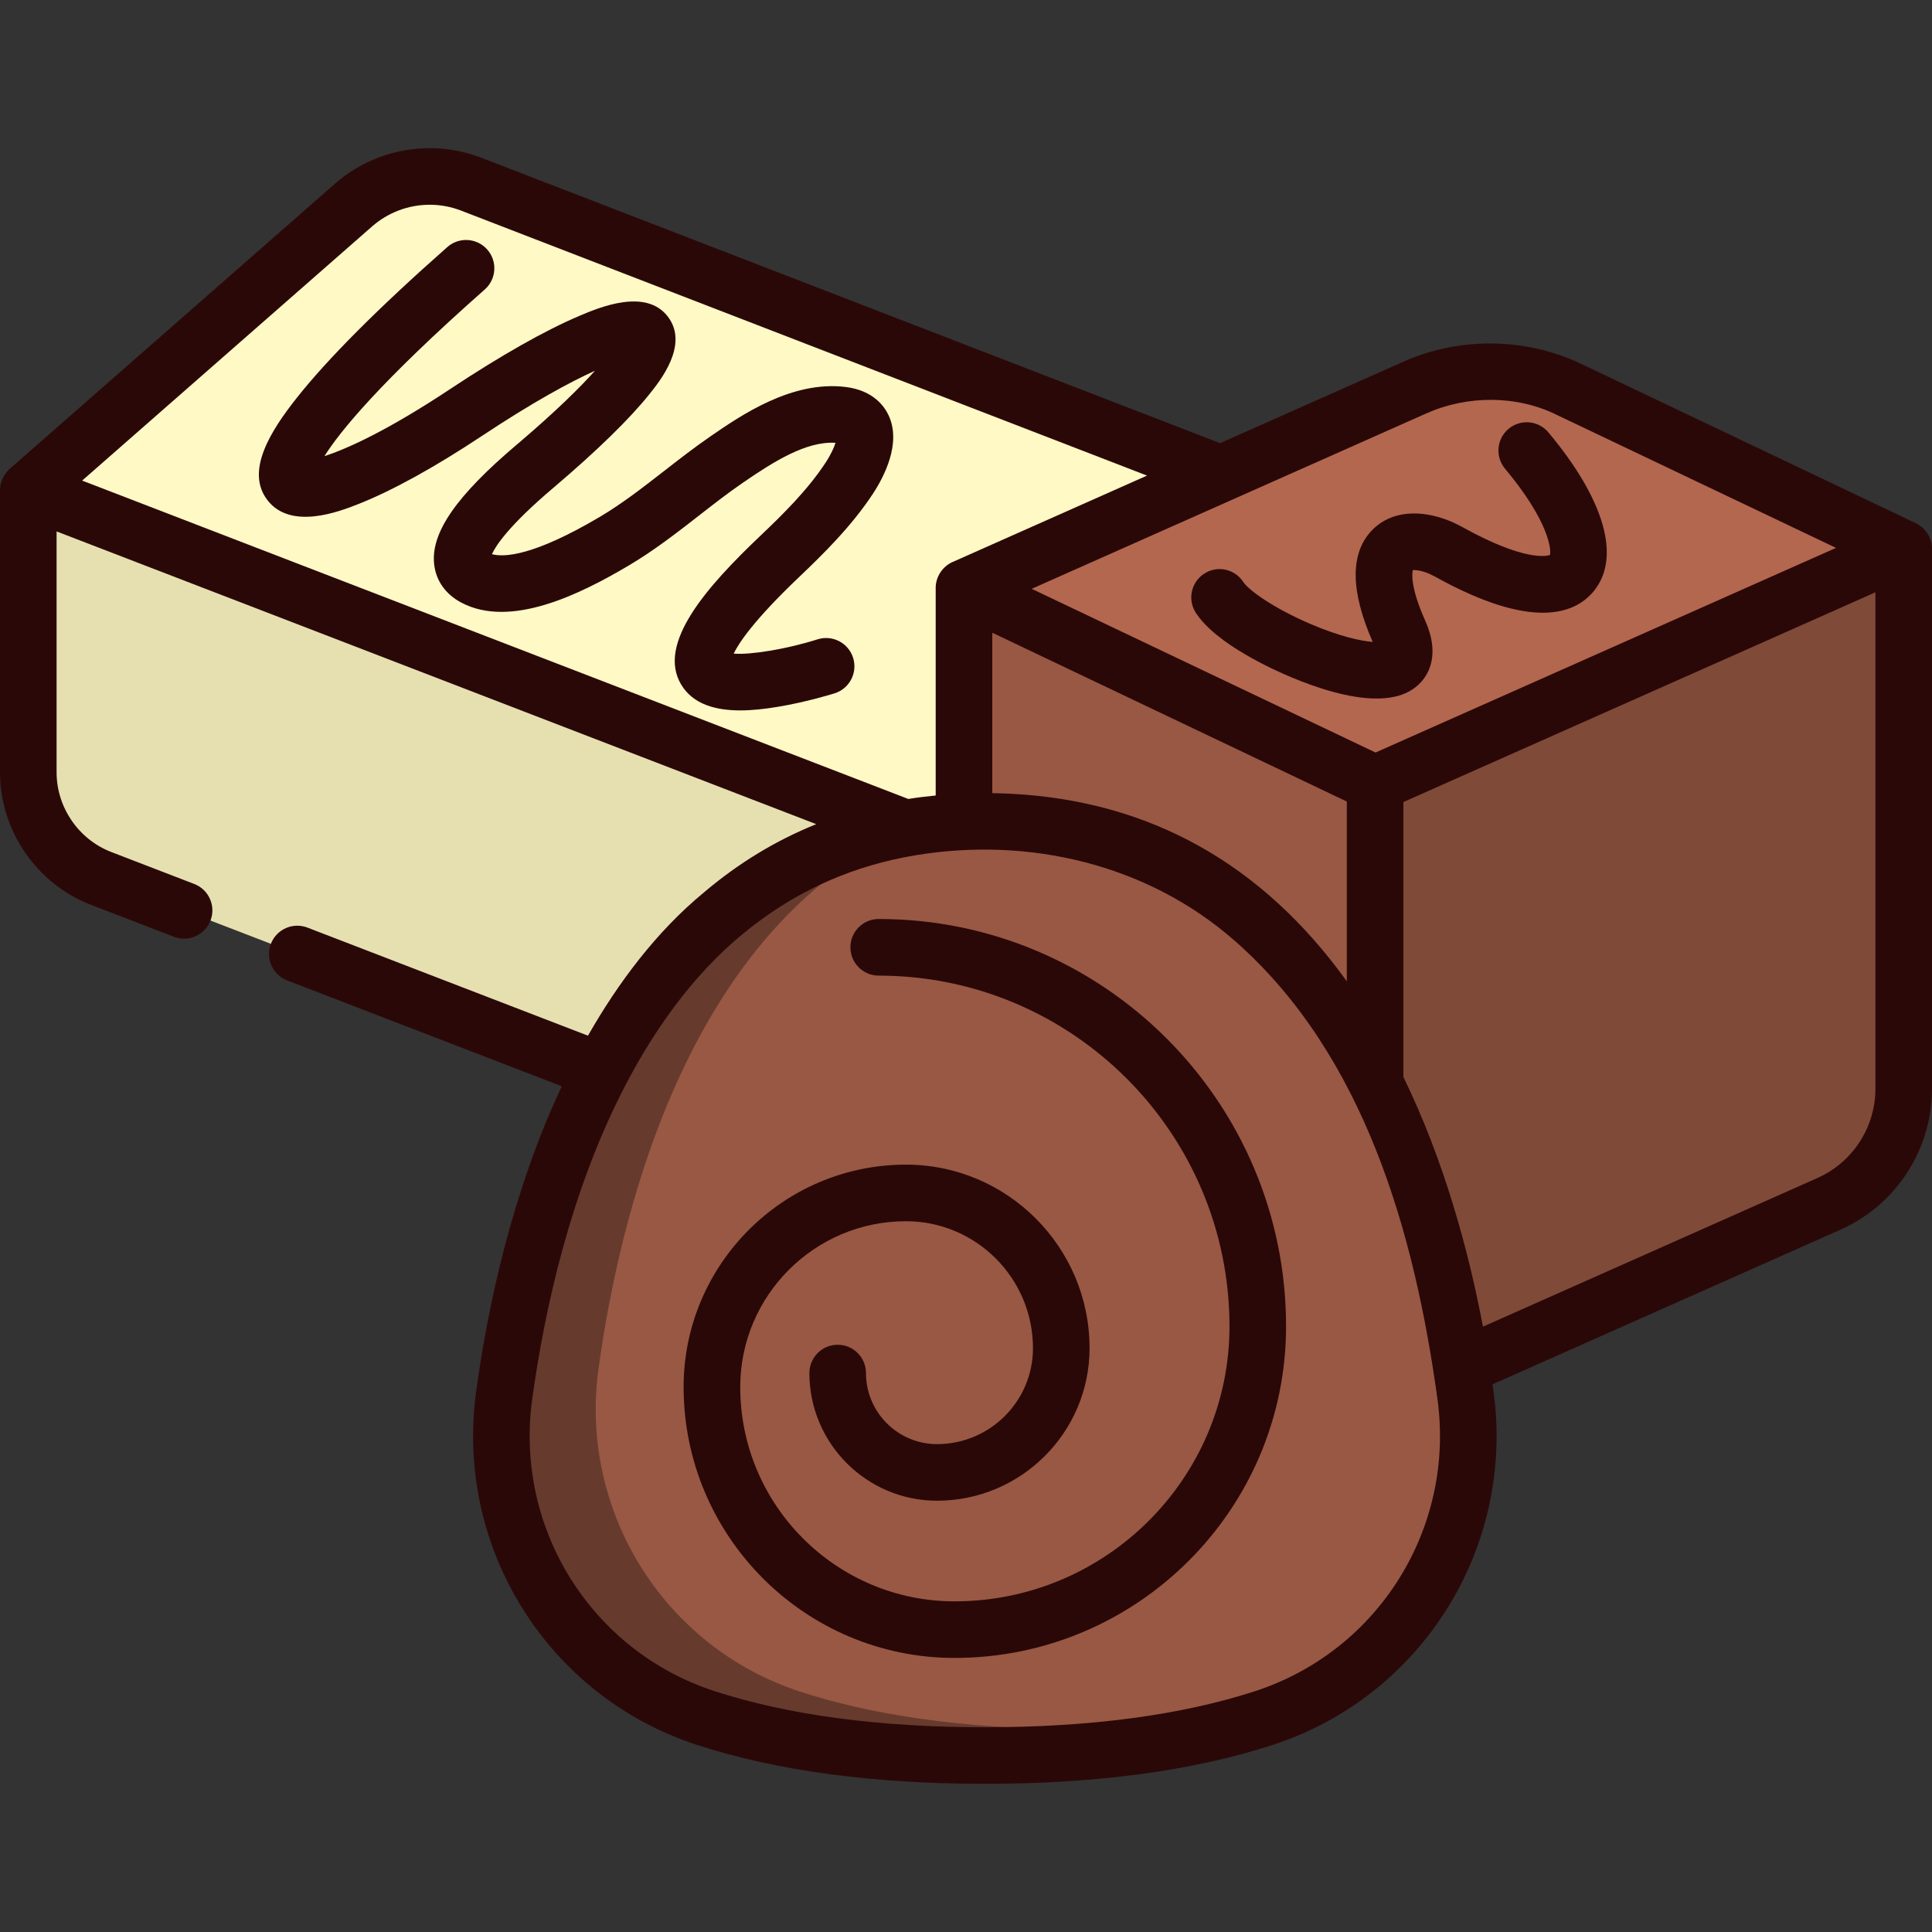
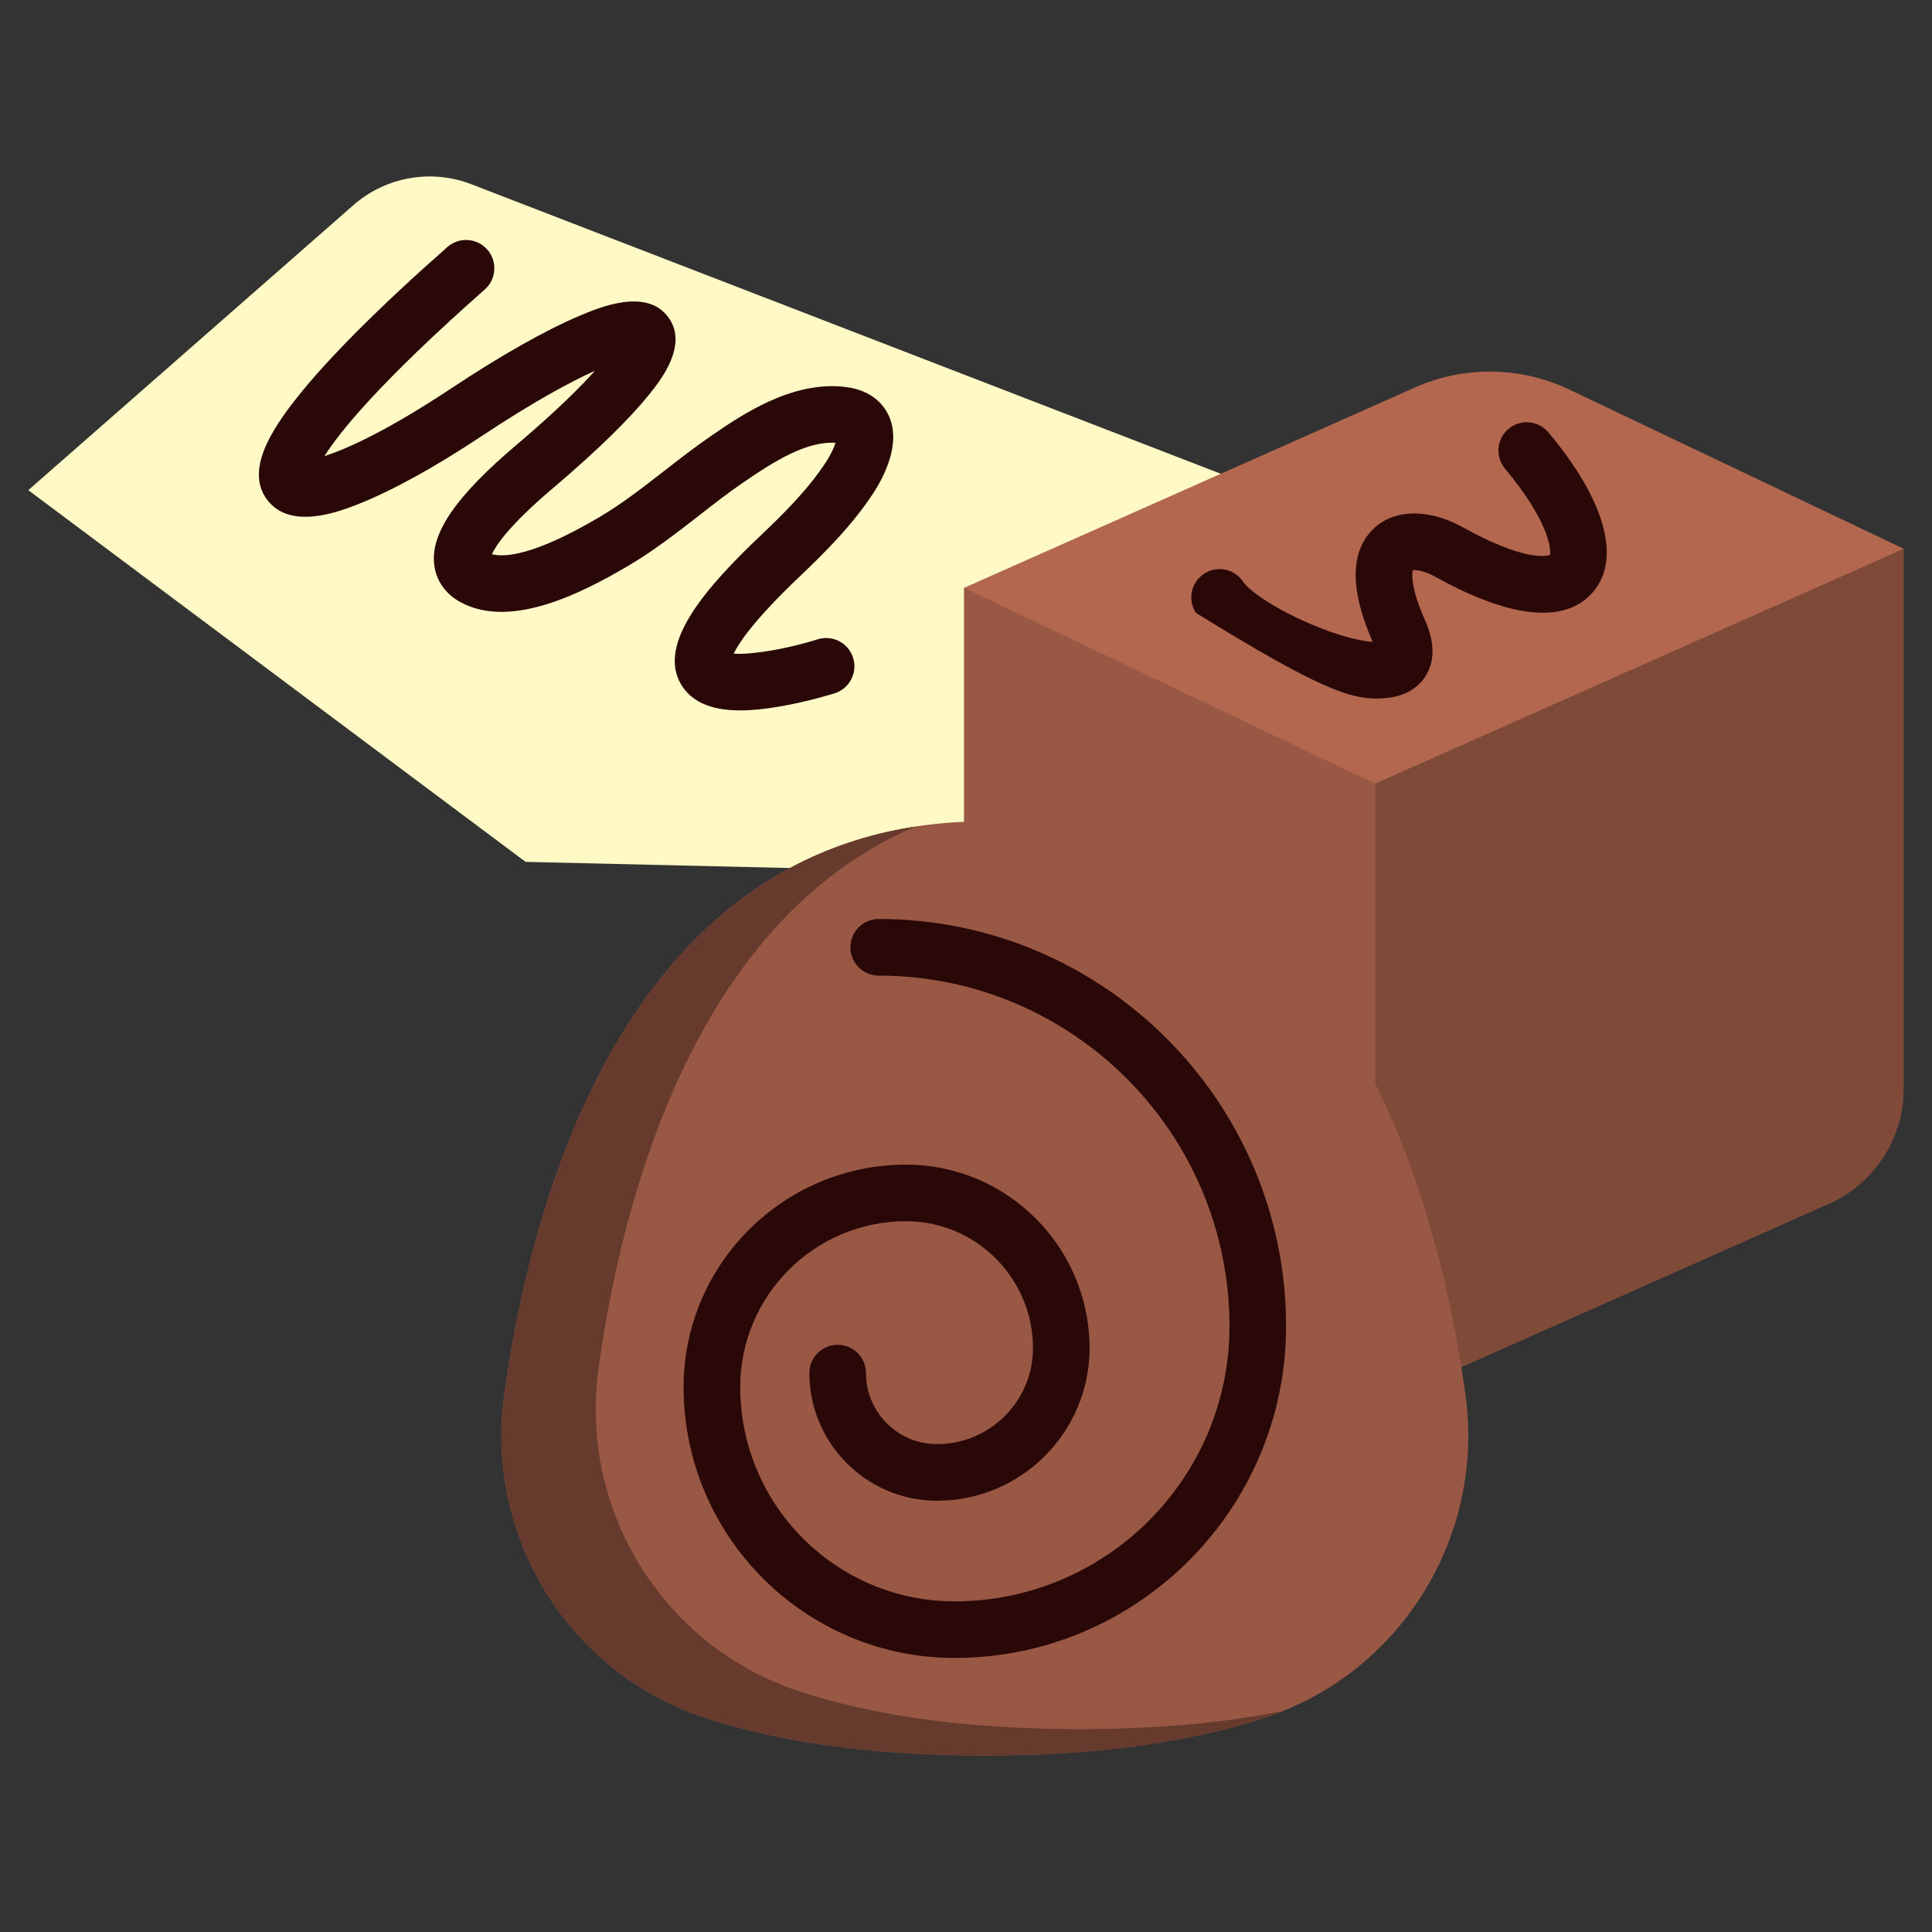
<svg xmlns="http://www.w3.org/2000/svg" width="48" height="48" viewBox="0 0 48 48" fill="none">
  <rect x="0" y="0" width="48" height="48" fill="#333333" stroke="none" />
  <path d="M11.71 4.577C10.713 4.192 9.584 4.392 8.78 5.097L0.703 12.178L13.058 21.413L25.413 21.7L32.542 12.625L11.71 4.577Z" fill="#FFF9C5" />
  <path d="M38.988 9.678C37.779 9.102 36.378 9.083 35.154 9.627L23.95 14.606L26.498 20.586L34.165 23.89L45.041 18.151L47.297 13.634L38.988 9.678Z" fill="#B3674F" />
  <path d="M34.164 19.47L30.102 22.139V31.185L34.164 34.92L45.438 29.91C46.569 29.407 47.297 28.287 47.297 27.05V13.634L34.164 19.47Z" fill="#804A39" />
  <path d="M23.95 30.056L34.165 34.92V19.47L23.95 14.606V30.056Z" fill="#995844" />
-   <path d="M25.413 30.648L2.512 21.824C1.422 21.404 0.703 20.356 0.703 19.188V12.178L25.413 21.7V30.648Z" fill="#E6E0B1" />
  <path d="M36.41 34.663C35.67 29.284 33.053 20.407 24.468 20.407C15.883 20.407 13.266 29.284 12.526 34.663C12.041 38.194 14.149 41.584 17.539 42.685C19.245 43.24 21.497 43.616 24.468 43.616C27.439 43.616 29.691 43.24 31.397 42.685C34.786 41.584 36.895 38.194 36.41 34.663Z" fill="#995844" />
  <path d="M26.812 42.96C23.841 42.96 21.589 42.584 19.882 42.029C16.493 40.927 14.384 37.537 14.87 34.007C15.477 29.591 17.351 22.819 22.751 20.535C15.527 21.635 13.214 29.661 12.526 34.663C12.041 38.194 14.149 41.584 17.539 42.685C19.245 43.24 21.497 43.616 24.468 43.616C27.439 43.616 29.691 43.24 31.397 42.685C31.559 42.633 31.716 42.574 31.872 42.511C30.473 42.79 28.805 42.96 26.812 42.96Z" fill="#663B2D" />
  <path d="M21.831 22.832C21.443 22.832 21.128 23.147 21.128 23.535C21.128 23.924 21.443 24.239 21.831 24.239C26.637 24.239 30.546 28.148 30.546 32.953C30.546 36.72 27.482 39.785 23.715 39.785C20.779 39.785 18.391 37.396 18.391 34.46C18.391 32.189 20.238 30.341 22.509 30.341C24.249 30.341 25.664 31.756 25.664 33.496C25.664 34.81 24.595 35.879 23.281 35.879C22.307 35.879 21.515 35.087 21.515 34.113C21.515 33.725 21.201 33.41 20.812 33.41C20.424 33.41 20.109 33.725 20.109 34.113C20.109 35.862 21.532 37.285 23.281 37.285C25.37 37.285 27.07 35.585 27.07 33.496C27.07 30.981 25.024 28.935 22.509 28.935C19.463 28.935 16.984 31.414 16.984 34.46C16.984 38.171 20.004 41.191 23.715 41.191C28.257 41.191 31.952 37.495 31.952 32.953C31.952 27.373 27.412 22.832 21.831 22.832Z" fill="#2B0808" />
-   <path d="M29.918 14.252C29.592 14.464 29.499 14.899 29.71 15.225C30.218 16.009 31.672 16.657 32.106 16.837C32.737 17.099 33.527 17.355 34.2 17.355C34.5 17.355 34.778 17.304 35.007 17.18C35.469 16.928 35.818 16.334 35.408 15.418C35.044 14.603 35.079 14.257 35.101 14.164C35.151 14.159 35.258 14.164 35.418 14.219C35.491 14.244 35.573 14.282 35.676 14.339C38.064 15.659 39.125 15.259 39.594 14.69C40.281 13.857 39.871 12.418 38.47 10.743C38.221 10.445 37.778 10.405 37.48 10.654C37.182 10.903 37.143 11.347 37.392 11.645C38.465 12.928 38.547 13.641 38.508 13.789C38.422 13.819 37.87 13.945 36.357 13.108C36.18 13.011 36.027 12.941 35.874 12.889C35.134 12.636 34.474 12.749 34.063 13.199C33.54 13.771 33.555 14.696 34.105 15.948C33.811 15.926 33.288 15.814 32.56 15.503C31.611 15.097 31.012 14.649 30.89 14.46C30.679 14.134 30.244 14.041 29.918 14.252Z" fill="#2B0808" />
+   <path d="M29.918 14.252C29.592 14.464 29.499 14.899 29.71 15.225C32.737 17.099 33.527 17.355 34.2 17.355C34.5 17.355 34.778 17.304 35.007 17.18C35.469 16.928 35.818 16.334 35.408 15.418C35.044 14.603 35.079 14.257 35.101 14.164C35.151 14.159 35.258 14.164 35.418 14.219C35.491 14.244 35.573 14.282 35.676 14.339C38.064 15.659 39.125 15.259 39.594 14.69C40.281 13.857 39.871 12.418 38.47 10.743C38.221 10.445 37.778 10.405 37.48 10.654C37.182 10.903 37.143 11.347 37.392 11.645C38.465 12.928 38.547 13.641 38.508 13.789C38.422 13.819 37.87 13.945 36.357 13.108C36.18 13.011 36.027 12.941 35.874 12.889C35.134 12.636 34.474 12.749 34.063 13.199C33.54 13.771 33.555 14.696 34.105 15.948C33.811 15.926 33.288 15.814 32.56 15.503C31.611 15.097 31.012 14.649 30.89 14.46C30.679 14.134 30.244 14.041 29.918 14.252Z" fill="#2B0808" />
  <path d="M6.643 12.424C7.225 13.183 8.441 12.705 8.899 12.525C9.734 12.196 10.796 11.612 11.968 10.834C13.252 9.983 14.168 9.488 14.781 9.212C14.415 9.622 13.828 10.204 12.891 11.003L12.841 11.045C11.336 12.319 10.702 13.235 10.786 14.014C10.829 14.423 11.068 14.763 11.458 14.97C12.689 15.624 14.423 14.759 15.621 14.05C16.25 13.678 16.817 13.236 17.366 12.809C17.734 12.522 18.082 12.251 18.447 12C19.22 11.468 20.033 10.955 20.758 11.002C20.721 11.119 20.645 11.292 20.509 11.498C20.064 12.175 19.461 12.77 18.882 13.32C17.572 14.566 16.315 15.978 16.92 17.002C17.22 17.51 17.801 17.65 18.392 17.65C18.705 17.65 19.021 17.61 19.298 17.565C20.037 17.445 20.709 17.234 20.737 17.225C21.107 17.108 21.312 16.712 21.195 16.342C21.078 15.972 20.683 15.767 20.312 15.884C19.546 16.127 18.646 16.274 18.228 16.239C18.351 15.983 18.723 15.412 19.851 14.339C20.461 13.759 21.156 13.073 21.684 12.272C21.968 11.84 22.397 11.014 22.08 10.325C21.976 10.098 21.699 9.703 21.022 9.616C19.68 9.444 18.409 10.319 17.65 10.842C17.251 11.117 16.87 11.413 16.502 11.7C15.964 12.118 15.456 12.514 14.905 12.84C13.246 13.822 12.517 13.849 12.222 13.768C12.315 13.562 12.637 13.06 13.75 12.118L13.803 12.073C14.854 11.177 15.637 10.412 16.13 9.799C16.401 9.462 17.121 8.567 16.597 7.872C16.05 7.146 14.886 7.639 14.389 7.85C13.545 8.208 12.439 8.834 11.19 9.662C9.631 10.697 8.619 11.153 8.061 11.332C8.432 10.742 9.418 9.511 12.044 7.192C12.335 6.935 12.363 6.491 12.106 6.2C11.849 5.909 11.405 5.881 11.114 6.138C9.4 7.651 8.138 8.916 7.362 9.899C6.735 10.694 6.087 11.7 6.643 12.424Z" fill="#2B0808" />
-   <path d="M48 27.05C48 27.05 48 13.634 48 13.634C48 13.365 47.84 13.116 47.599 12.999L39.29 9.043C37.906 8.384 36.268 8.363 34.868 8.985L30.312 11.01L11.964 3.921C11.551 3.762 11.117 3.681 10.675 3.681C9.807 3.681 8.969 3.996 8.317 4.568C8.317 4.568 0.244 11.646 0.239 11.65C0.092 11.783 0 11.98 0 12.178V19.188C0 20.636 0.908 21.959 2.259 22.48L4.321 23.274C4.683 23.414 5.09 23.233 5.23 22.871C5.369 22.509 5.189 22.102 4.826 21.962L2.765 21.168C1.952 20.855 1.406 20.059 1.406 19.188V13.203L20.28 20.476C19.272 20.881 18.342 21.448 17.49 22.171C17.489 22.172 17.489 22.173 17.488 22.173C16.309 23.144 15.361 24.412 14.608 25.731L7.639 23.046C7.276 22.906 6.869 23.087 6.73 23.449C6.59 23.811 6.771 24.218 7.133 24.358L13.957 26.988C12.717 29.627 12.118 32.471 11.83 34.567C11.296 38.451 13.605 42.146 17.322 43.354C19.291 43.994 21.695 44.319 24.468 44.319C27.241 44.319 29.645 43.994 31.615 43.354C35.331 42.146 37.64 38.451 37.106 34.567C37.099 34.51 37.09 34.451 37.082 34.393L45.724 30.552C47.107 29.938 48 28.563 48 27.05ZM25.133 19.722C24.973 19.714 24.813 19.708 24.653 19.705V15.72L33.461 19.914V24.38C33.46 24.378 33.459 24.377 33.457 24.375C31.361 21.461 28.567 19.899 25.133 19.722ZM35.439 10.27C36.453 9.819 37.685 9.812 38.686 10.312L45.615 13.612L34.175 18.696L25.632 14.629C25.632 14.629 35.436 10.272 35.439 10.27ZM9.244 5.626C9.64 5.279 10.148 5.087 10.675 5.087C10.943 5.087 11.207 5.136 11.457 5.233L28.497 11.816L23.664 13.964C23.663 13.965 23.661 13.966 23.659 13.966C23.414 14.078 23.251 14.328 23.247 14.597C23.247 14.599 23.247 14.6 23.247 14.602C23.247 14.603 23.247 14.605 23.247 14.607V19.764C23.017 19.786 22.79 19.814 22.567 19.85L2.041 11.94L9.244 5.626ZM31.18 42.017C29.351 42.611 27.093 42.913 24.468 42.913C21.843 42.913 19.585 42.611 17.756 42.017C14.688 41.019 12.782 37.967 13.223 34.759C13.522 32.586 14.168 29.576 15.558 26.925C16.342 25.431 17.377 24.01 18.732 22.984C19.907 22.079 21.242 21.501 22.728 21.252C25.554 20.779 28.508 21.467 30.678 23.375C30.68 23.377 30.682 23.379 30.685 23.381C33.906 26.213 35.149 30.655 35.713 34.759C36.154 37.967 34.248 41.019 31.18 42.017ZM36.844 32.96C36.484 31.061 35.88 28.836 34.867 26.756V19.927L46.594 14.716V27.05C46.594 28.008 46.028 28.878 45.153 29.267L36.844 32.96Z" fill="#2B0808" />
</svg>